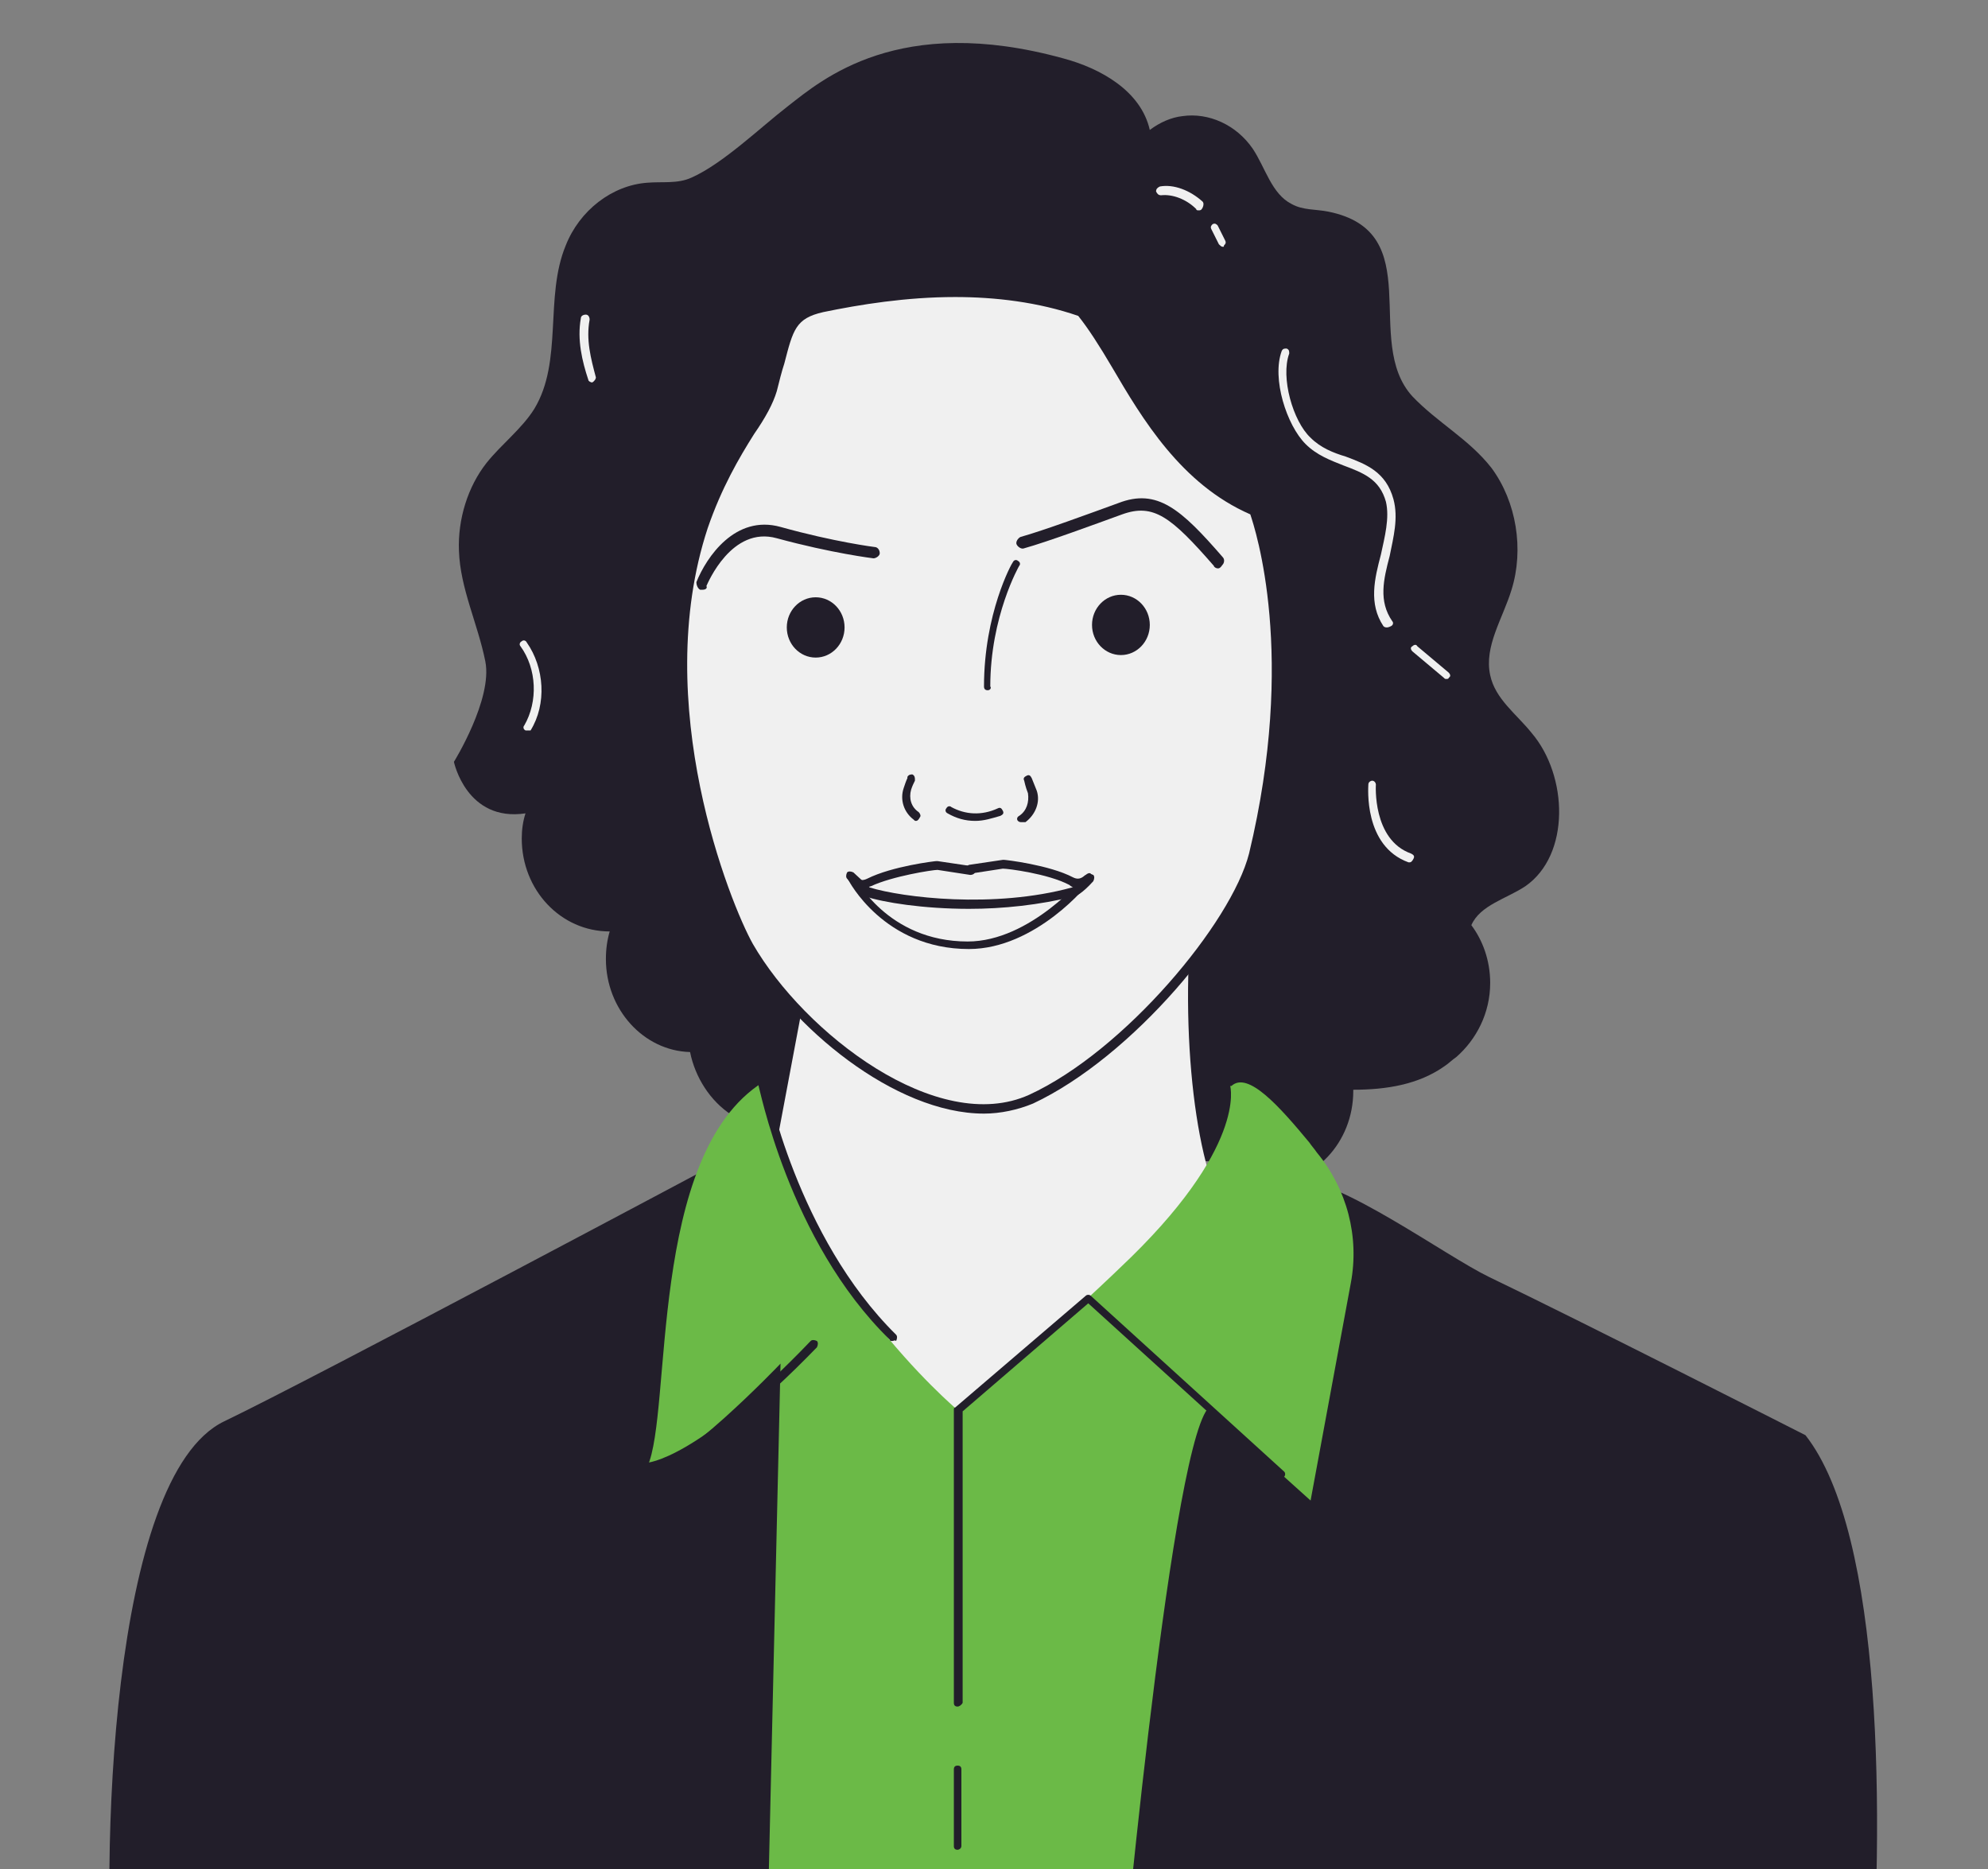
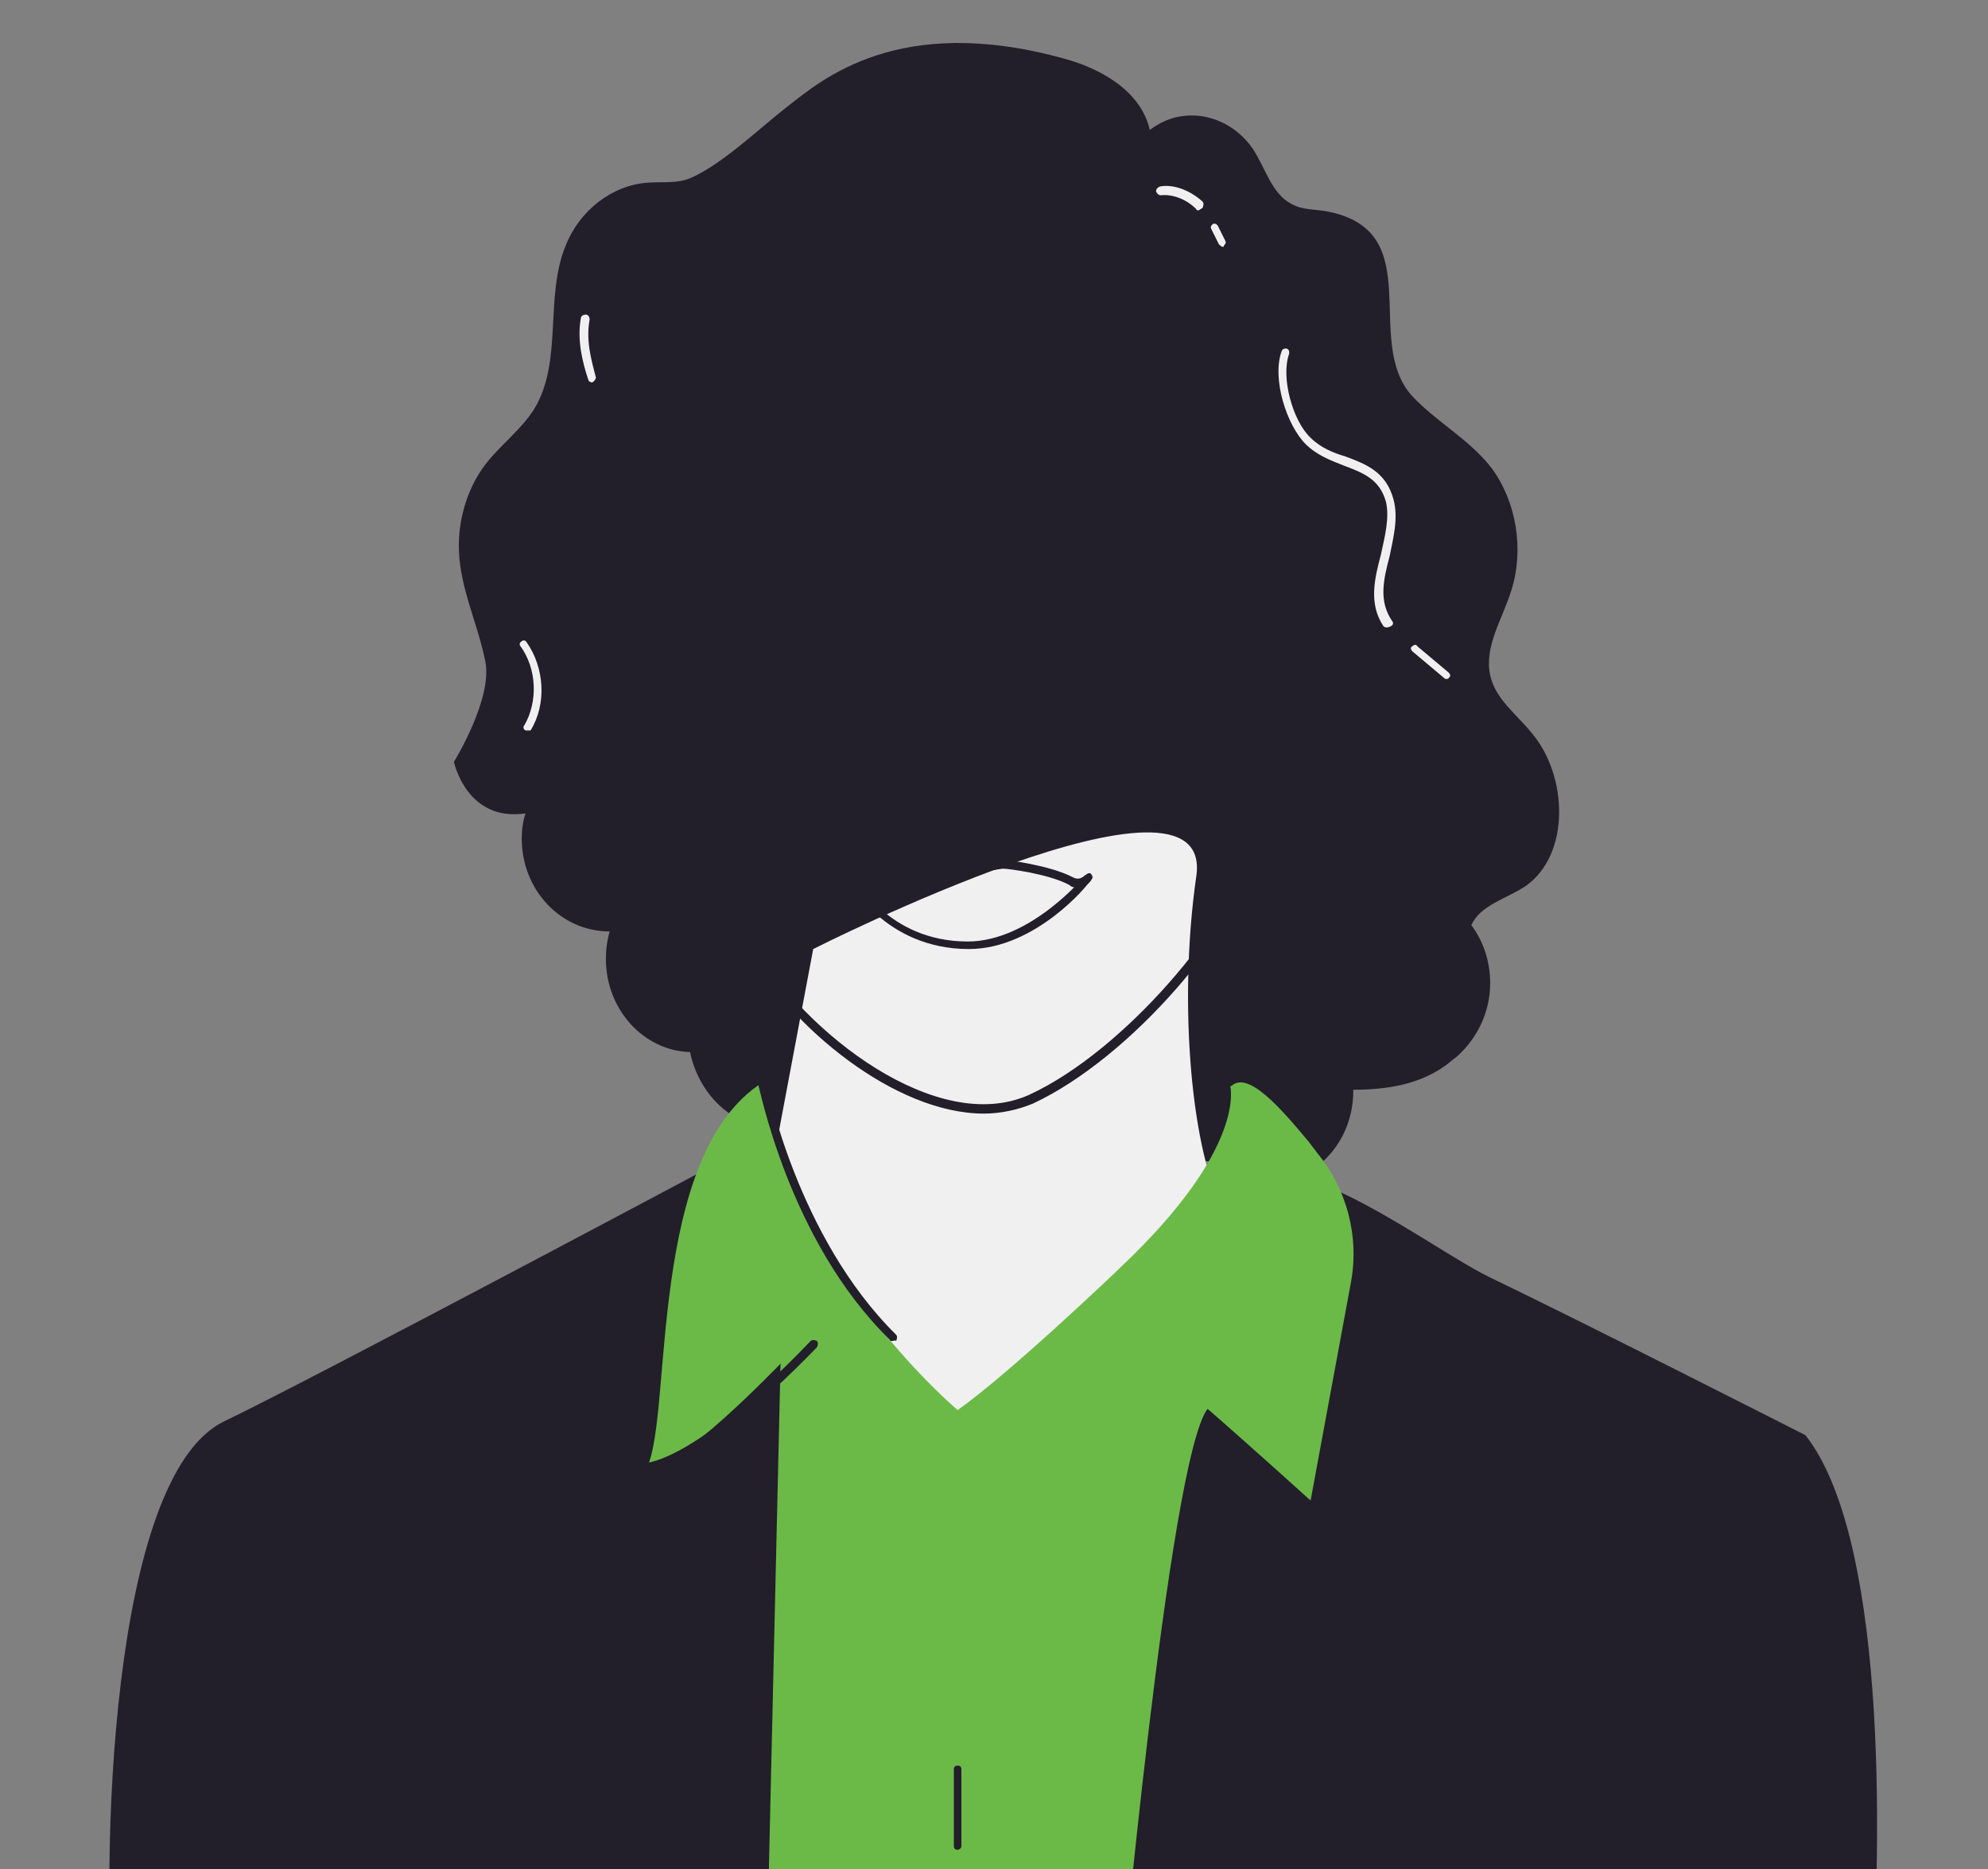
<svg xmlns="http://www.w3.org/2000/svg" width="200" height="188" viewBox="0 0 200 188" fill="none">
  <rect x="0" y="0" width="200" height="188" fill="#808080" stroke="none" />
  <g clip-path="url(#clip0_847_5287)">
    <path d="M154.088 73.727C152.572 71.832 150.424 70.315 149.918 67.914C149.286 65.008 151.182 62.228 152.067 59.321C153.33 55.278 152.572 50.476 150.045 47.064C147.77 44.157 144.611 42.515 142.084 39.861C137.029 34.301 143.726 23.307 133.617 21.285C132.353 21.032 131.09 21.159 129.952 20.527C127.931 19.516 127.299 16.862 126.035 14.967C124.392 12.566 121.612 11.302 118.959 11.681C117.821 11.808 116.684 12.313 115.673 13.071C114.788 9.154 110.745 6.879 106.954 5.868C90.4 1.319 82.691 8.017 79.279 10.67C76.499 12.819 72.708 16.483 69.549 17.873C68.159 18.505 66.643 18.252 65.126 18.379C61.588 18.631 58.303 21.159 56.913 24.697C54.764 29.878 56.66 36.323 53.754 41.125C52.49 43.147 50.468 44.663 48.952 46.558C47.056 48.959 46.045 52.245 46.172 55.404C46.298 59.195 48.067 62.733 48.825 66.524C49.583 70.315 45.666 76.634 45.666 76.634C45.666 76.634 46.93 82.699 52.869 81.815C52.616 82.573 52.49 83.457 52.49 84.342C52.49 89.523 56.407 93.693 61.336 93.693C61.083 94.578 60.956 95.462 60.956 96.473C60.956 101.528 64.747 105.698 69.423 105.824C69.928 108.352 71.445 110.753 73.593 112.143C76.247 114.164 79.659 114.796 82.944 114.796C85.598 114.796 88.251 114.417 90.905 113.659C91.916 113.533 93.053 113.406 94.064 113.153C95.707 112.774 97.476 112.269 99.119 112.395C102.657 112.395 105.058 114.923 108.217 115.807C112.261 116.944 117.316 116.565 121.612 116.818C123.129 118.208 125.15 119.093 127.299 119.093C132.227 119.093 136.144 114.923 136.144 109.742V109.615C139.43 109.615 142.715 109.11 145.369 107.214C145.748 106.962 146.127 106.582 146.506 106.33C148.528 104.561 149.918 101.907 149.918 98.874C149.918 96.6 149.16 94.578 148.023 93.061C148.907 91.039 151.561 90.407 153.457 89.144C158.006 85.985 157.753 78.024 154.088 73.727Z" fill="#221E2A" />
    <path d="M81.811 95.462L77.389 118.966C77.389 118.966 86.108 148.789 98.997 148.789C111.887 148.789 126.672 127.686 123.133 121.746C119.974 116.313 118.458 101.275 120.353 88.133C122.249 74.991 81.811 95.462 81.811 95.462Z" fill="#F0F0F0" />
-     <path d="M82.693 31.015C79.028 31.774 79.281 33.669 77.638 39.229C76.754 42.136 73.089 46.179 70.815 53.13C65.254 69.81 72.205 89.776 75.49 95.336C80.418 103.929 94.192 115.049 103.796 110.626C113.779 106.077 124.394 93.061 126.163 86.111C131.344 64.502 126.163 51.613 126.163 51.613C116.307 47.317 112.389 35.691 108.598 31.395C99.626 28.362 89.264 29.625 82.693 31.015Z" fill="#F0F0F0" />
    <path d="M98.995 112.016C90.023 112.016 79.535 103.297 75.112 95.462C71.448 89.017 65.003 69.304 70.436 53.003C71.827 48.833 73.722 45.8 75.112 43.273C76.123 41.63 76.881 40.24 77.26 39.103C77.513 38.092 77.766 37.207 78.019 36.323C78.903 32.911 79.282 31.268 82.568 30.636C89.518 29.12 99.754 27.983 108.726 31.015C108.852 31.015 108.852 31.015 108.852 31.142C109.989 32.405 111.127 34.301 112.39 36.575C115.549 41.757 119.34 48.201 126.164 51.108C126.29 51.108 126.29 51.234 126.417 51.36C126.417 51.487 131.598 64.629 126.417 86.111C124.648 93.44 113.907 106.33 103.924 111.005C102.407 111.637 100.638 112.016 98.995 112.016ZM96.089 29.878C91.161 29.878 86.485 30.636 82.82 31.395C80.04 32.026 79.788 33.164 78.903 36.575C78.65 37.334 78.398 38.345 78.145 39.355C77.766 40.619 77.008 42.009 75.87 43.652C74.354 46.053 72.585 49.086 71.195 53.13C65.382 70.821 73.469 90.913 75.744 94.957C80.925 103.929 94.32 114.291 103.545 110.121C113.148 105.698 123.89 92.808 125.659 85.858C130.461 65.892 126.29 53.256 125.785 51.739C118.835 48.707 114.918 42.136 111.885 36.955C110.621 34.806 109.484 33.037 108.473 31.774C104.429 30.384 100.133 29.878 96.089 29.878Z" fill="#221E2A" />
    <path d="M70.689 59.321C70.562 59.321 70.562 59.321 70.436 59.321C70.183 59.195 70.057 58.816 70.057 58.563C71.068 56.036 73.974 51.739 78.523 53.003C83.957 54.52 88.001 55.025 88.001 55.025C88.253 55.025 88.506 55.278 88.506 55.657C88.506 55.91 88.127 56.162 87.874 56.162C87.874 56.162 83.704 55.657 78.144 54.14C73.595 52.877 71.194 58.69 71.068 58.942C71.194 59.195 70.941 59.321 70.689 59.321Z" fill="#221E2A" />
    <path d="M122.498 57.173C122.372 57.173 122.119 57.047 122.119 56.92C117.823 51.992 116.054 50.602 112.894 51.739C110.114 52.75 105.312 54.519 103.038 55.151C102.785 55.278 102.406 55.025 102.28 54.772C102.153 54.519 102.406 54.14 102.659 54.014C104.933 53.382 109.735 51.613 112.515 50.602C116.433 49.086 118.834 51.234 123.004 56.036C123.257 56.288 123.13 56.668 123.004 56.794C122.751 57.173 122.625 57.173 122.498 57.173Z" fill="#221E2A" />
    <path d="M112.768 65.892C114.373 65.892 115.674 64.534 115.674 62.86C115.674 61.185 114.373 59.827 112.768 59.827C111.163 59.827 109.861 61.185 109.861 62.86C109.861 64.534 111.163 65.892 112.768 65.892Z" fill="#221E2A" />
    <path d="M82.061 66.145C83.666 66.145 84.967 64.787 84.967 63.112C84.967 61.437 83.666 60.08 82.061 60.08C80.456 60.08 79.154 61.437 79.154 63.112C79.154 64.787 80.456 66.145 82.061 66.145Z" fill="#221E2A" />
    <path d="M99.373 69.431C99.121 69.431 98.994 69.304 98.994 69.052C98.994 61.722 101.774 56.668 101.901 56.541C102.027 56.289 102.28 56.289 102.406 56.415C102.659 56.541 102.659 56.794 102.532 56.92C102.532 56.92 99.626 61.975 99.626 69.052C99.752 69.178 99.626 69.431 99.373 69.431Z" fill="#221E2A" />
    <path d="M97.478 95.462C88.885 95.462 85.347 88.512 85.347 88.512C85.221 88.259 85.347 88.133 85.474 88.007C85.726 87.88 85.853 88.007 85.979 88.133C85.979 88.259 89.265 94.704 97.352 94.704C103.67 94.704 109.104 88.133 109.104 88.133C109.231 88.007 109.483 87.88 109.61 88.133C109.736 88.259 109.862 88.512 109.61 88.638C109.61 88.891 104.176 95.462 97.478 95.462Z" fill="#221E2A" />
-     <path d="M86.737 89.27C86.105 89.27 85.599 88.891 85.347 88.512C85.22 88.386 85.22 88.133 85.473 88.007C85.599 87.88 85.852 87.88 85.978 88.133C85.978 88.26 86.484 88.765 87.242 88.386C89.769 87.122 94.066 86.617 94.192 86.617H94.319L97.731 87.122C97.983 87.122 98.11 87.375 98.11 87.628C98.11 87.88 97.857 88.007 97.604 88.007L94.319 87.501C93.813 87.501 89.769 88.133 87.621 89.144C87.242 89.27 86.989 89.27 86.737 89.27Z" fill="#221E2A" />
    <path d="M108.346 89.27C108.093 89.27 107.841 89.27 107.588 89.018C105.44 87.88 101.396 87.375 100.891 87.375L97.605 87.88C97.352 87.88 97.226 87.754 97.1 87.501C97.1 87.248 97.226 87.122 97.479 86.996L100.891 86.49H101.017C101.143 86.49 105.566 86.996 107.967 88.259C108.725 88.638 109.104 88.007 109.231 88.007C109.357 87.88 109.61 87.754 109.736 87.88C109.863 88.007 109.989 88.259 109.863 88.386C109.61 88.891 109.104 89.27 108.346 89.27Z" fill="#221E2A" />
-     <path d="M97.479 91.419C92.93 91.419 88.886 90.787 86.991 90.155C86.991 90.155 86.865 90.155 86.865 90.029L85.222 88.386C85.095 88.259 85.095 88.007 85.222 87.754C85.348 87.628 85.601 87.628 85.854 87.754L87.496 89.27C90.782 90.281 100.007 91.419 107.841 89.27C107.841 89.27 108.347 89.018 109.358 88.007C109.484 87.88 109.737 87.88 109.99 88.007C110.116 88.133 110.116 88.386 109.99 88.638C108.852 89.902 108.22 90.155 108.094 90.155C104.556 91.04 100.891 91.419 97.479 91.419Z" fill="#221E2A" />
    <path d="M181.638 144.366C181.638 144.366 158.766 132.74 149.794 128.444C145.371 126.296 134.883 118.587 130.207 118.587C119.466 118.461 98.237 151.695 95.456 163.195C92.044 140.701 81.809 127.559 73.469 116.313C73.469 116.313 31.515 138.68 22.543 142.976C11.044 148.536 10.033 187.331 11.549 203H188.083C189.599 183.034 189.473 154.349 181.638 144.366Z" fill="#221E2A" />
    <path d="M135.894 129.076C136.779 124.4 135.515 119.598 132.482 115.933C132.229 115.554 131.977 115.302 131.724 114.923C128.691 111.258 125.532 107.72 123.889 109.236H123.763C123.763 109.236 125.532 115.428 112.643 127.559C112.137 128.065 101.522 138.174 96.341 141.839C96.341 141.839 79.661 127.812 76.755 108.857C65.129 116.186 67.656 141.965 65.129 147.525C67.783 148.41 78.524 137.163 78.524 137.163L77.007 203H112.516C112.516 203 117.571 146.767 121.488 141.712C125.279 144.998 131.85 150.937 131.85 150.937L135.894 129.076Z" fill="#6BBA47" />
    <path d="M98.112 82.573C97.102 82.573 96.217 82.32 95.332 81.815C95.08 81.688 95.08 81.436 95.206 81.309C95.332 81.057 95.585 81.057 95.712 81.183C97.102 81.941 98.744 82.067 100.387 81.309C100.64 81.183 100.766 81.309 100.893 81.562C101.019 81.815 100.893 81.941 100.64 82.067C99.755 82.32 98.997 82.573 98.112 82.573Z" fill="#221E2A" />
    <path d="M102.786 82.699C102.66 82.699 102.534 82.699 102.407 82.573C102.281 82.447 102.281 82.194 102.534 82.067C103.292 81.562 103.545 80.677 103.418 79.793C103.165 79.161 103.039 78.529 103.039 78.529C102.913 78.277 103.039 78.15 103.292 78.024C103.545 77.897 103.671 78.024 103.797 78.277C103.797 78.277 104.05 78.908 104.303 79.54C104.682 80.677 104.176 81.941 103.165 82.699C102.913 82.699 102.786 82.699 102.786 82.699Z" fill="#221E2A" />
    <path d="M92.171 82.573C92.045 82.573 92.045 82.573 91.919 82.447C90.908 81.689 90.529 80.425 90.908 79.287C91.034 78.908 91.161 78.529 91.287 78.277V78.15C91.413 77.897 91.666 77.897 91.792 77.897C92.045 78.024 92.045 78.277 92.045 78.403V78.529C91.919 78.782 91.792 79.035 91.666 79.414C91.413 80.298 91.666 81.183 92.424 81.689C92.551 81.815 92.677 82.067 92.551 82.194C92.424 82.447 92.298 82.573 92.171 82.573Z" fill="#221E2A" />
    <path d="M59.571 38.471C59.444 38.471 59.191 38.345 59.191 38.218C58.56 36.323 58.054 34.175 58.433 32.026C58.433 31.774 58.686 31.647 58.939 31.647C59.191 31.647 59.318 31.9 59.318 32.153C58.939 34.175 59.444 36.07 59.95 37.965C59.95 38.092 59.823 38.345 59.571 38.471Z" fill="#F0F0F0" />
    <path d="M53.124 73.475C52.998 73.475 52.998 73.475 52.872 73.475C52.619 73.348 52.619 73.095 52.745 72.969C54.135 70.568 54.009 67.282 52.366 65.008C52.24 64.882 52.24 64.629 52.493 64.502C52.619 64.376 52.872 64.376 52.998 64.629C54.767 67.156 55.02 70.821 53.377 73.475C53.377 73.475 53.251 73.475 53.124 73.475Z" fill="#F0F0F0" />
    <path d="M139.557 63.112C139.431 63.112 139.304 63.112 139.178 62.986C137.662 60.712 138.293 58.184 138.925 55.783C139.304 54.014 139.81 52.118 139.431 50.476C138.799 48.201 137.156 47.569 135.134 46.811C133.871 46.306 132.481 45.8 131.343 44.663C129.448 42.767 127.931 38.092 128.942 35.312C129.069 35.059 129.195 35.059 129.448 35.059C129.7 35.185 129.7 35.312 129.7 35.565C128.816 37.965 130.08 42.388 131.849 44.031C132.86 45.042 134.123 45.547 135.387 45.927C137.409 46.685 139.431 47.443 140.189 50.223C140.694 52.118 140.189 54.014 139.81 55.91C139.178 58.31 138.672 60.459 140.063 62.481C140.189 62.607 140.189 62.86 139.936 62.986C139.683 63.112 139.557 63.112 139.557 63.112Z" fill="#F0F0F0" />
-     <path d="M120.601 21.159C120.475 21.159 120.348 21.159 120.348 21.032C119.337 20.021 117.947 19.516 116.81 19.642C116.557 19.642 116.431 19.516 116.305 19.263C116.305 19.011 116.431 18.884 116.684 18.758C118.074 18.505 119.717 19.137 120.98 20.274C121.107 20.401 121.107 20.653 120.98 20.906C120.854 21.159 120.728 21.159 120.601 21.159Z" fill="#F0F0F0" />
+     <path d="M120.601 21.159C120.475 21.159 120.348 21.159 120.348 21.032C119.337 20.021 117.947 19.516 116.81 19.642C116.557 19.642 116.431 19.516 116.305 19.263C116.305 19.011 116.431 18.884 116.684 18.758C118.074 18.505 119.717 19.137 120.98 20.274C121.107 20.401 121.107 20.653 120.98 20.906Z" fill="#F0F0F0" />
    <path d="M123.004 24.823C122.878 24.823 122.751 24.697 122.625 24.571C122.372 24.065 122.12 23.56 121.867 23.054C121.74 22.802 121.867 22.675 121.993 22.549C122.246 22.422 122.372 22.549 122.499 22.675C122.751 23.181 123.004 23.686 123.257 24.192C123.383 24.444 123.257 24.571 123.13 24.697C123.13 24.823 123.13 24.823 123.004 24.823Z" fill="#F0F0F0" />
    <path d="M145.497 68.293C145.371 68.293 145.371 68.293 145.245 68.167L142.085 65.513C141.959 65.387 141.833 65.134 142.085 65.008C142.212 64.882 142.464 64.755 142.591 65.008L145.75 67.662C145.876 67.788 146.003 68.041 145.75 68.167C145.75 68.293 145.624 68.293 145.497 68.293Z" fill="#F0F0F0" />
-     <path d="M96.34 171.661C96.087 171.661 95.961 171.535 95.961 171.282V141.839C95.961 141.712 95.961 141.586 96.087 141.586L109.229 130.339C109.356 130.213 109.609 130.213 109.735 130.339L129.195 148.031C129.322 148.157 129.322 148.41 129.195 148.536C129.069 148.663 128.816 148.663 128.69 148.536L109.482 131.098L96.846 141.965V171.282C96.719 171.535 96.466 171.661 96.34 171.661Z" fill="#221E2A" />
    <path d="M65 147.904C64.748 147.904 64.621 147.778 64.621 147.525C64.621 147.273 64.748 147.146 65 147.146C65.127 147.146 70.055 146.894 81.554 134.889C81.681 134.762 81.933 134.762 82.186 134.889C82.312 135.015 82.312 135.268 82.186 135.521C70.308 147.778 65.253 147.904 65 147.904Z" fill="#221E2A" />
    <path d="M89.771 134.889C89.645 134.889 89.519 134.889 89.519 134.762C79.283 124.779 76.376 109.11 76.25 108.983C76.25 108.731 76.376 108.604 76.629 108.478C76.882 108.478 77.008 108.604 77.135 108.857C77.135 108.983 80.167 124.4 90.15 134.257C90.277 134.383 90.277 134.636 90.15 134.889C90.024 134.762 89.898 134.889 89.771 134.889Z" fill="#221E2A" />
-     <path d="M141.831 86.743H141.705C137.156 85.1 137.661 79.161 137.661 78.908C137.661 78.655 137.914 78.529 138.04 78.529C138.293 78.529 138.419 78.782 138.419 78.908C138.419 78.908 138.04 84.468 141.958 85.858C142.21 85.985 142.337 86.111 142.21 86.364C142.084 86.617 141.958 86.743 141.831 86.743Z" fill="#F0F0F0" />
    <path d="M96.34 186.067C96.087 186.067 95.961 185.941 95.961 185.688V177.979C95.961 177.727 96.087 177.6 96.34 177.6C96.593 177.6 96.719 177.727 96.719 177.979V185.688C96.719 185.941 96.466 186.067 96.34 186.067Z" fill="#221E2A" />
  </g>
  <defs>
    <clipPath id="clip0_847_5287">
      <rect width="200" height="188" fill="white" />
    </clipPath>
  </defs>
</svg>